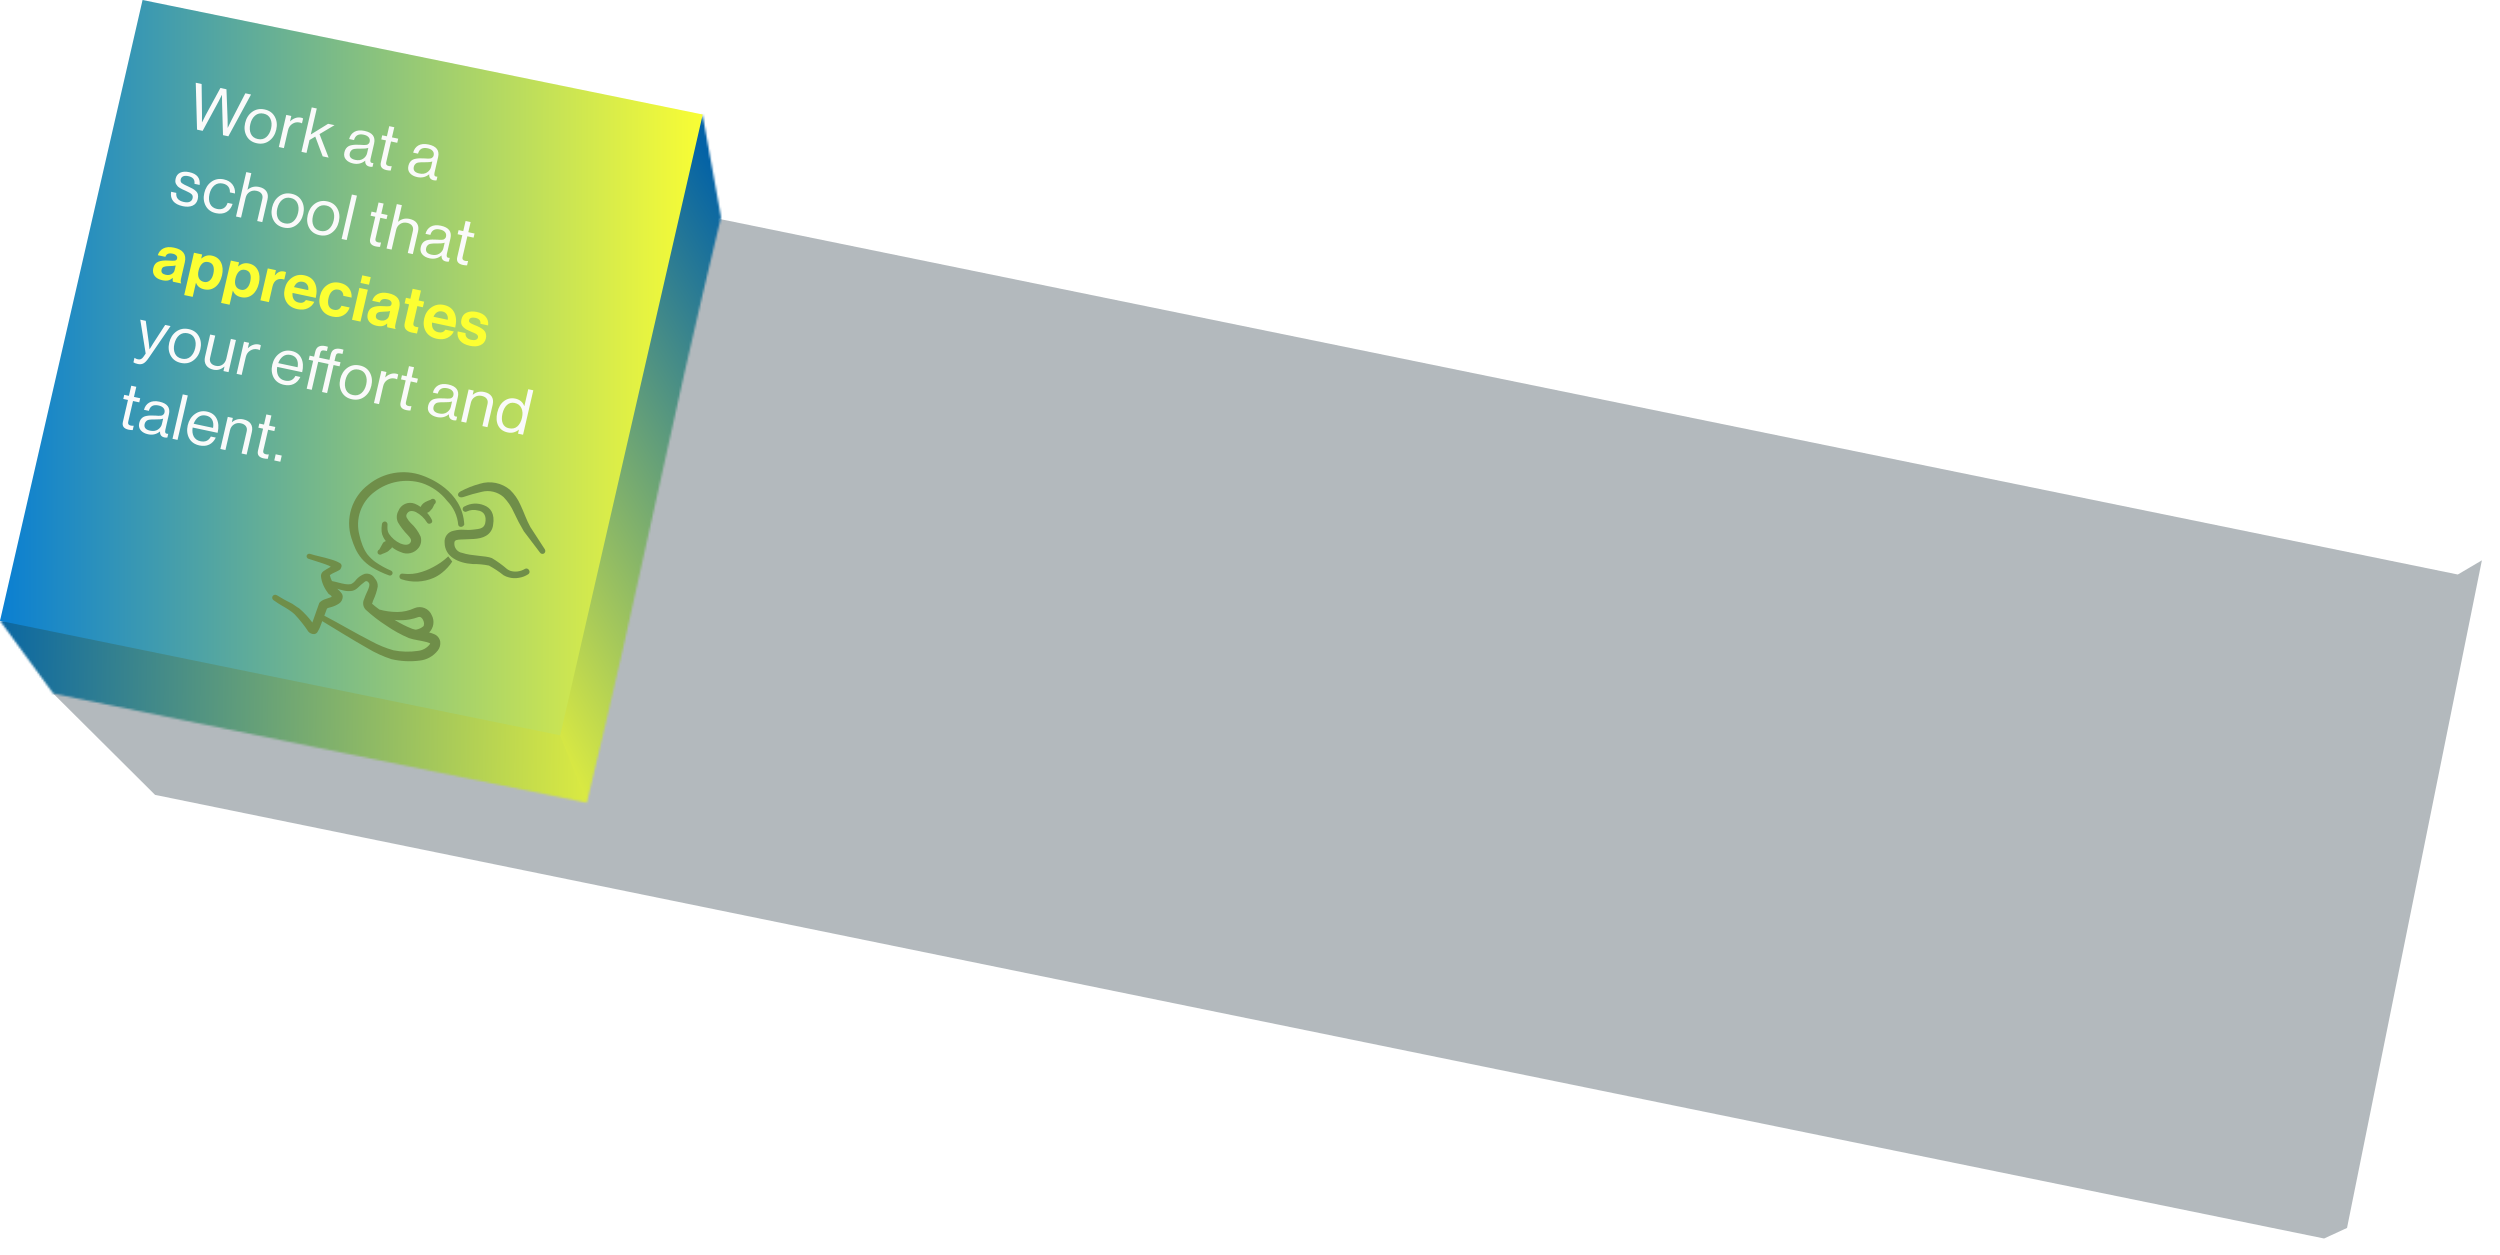
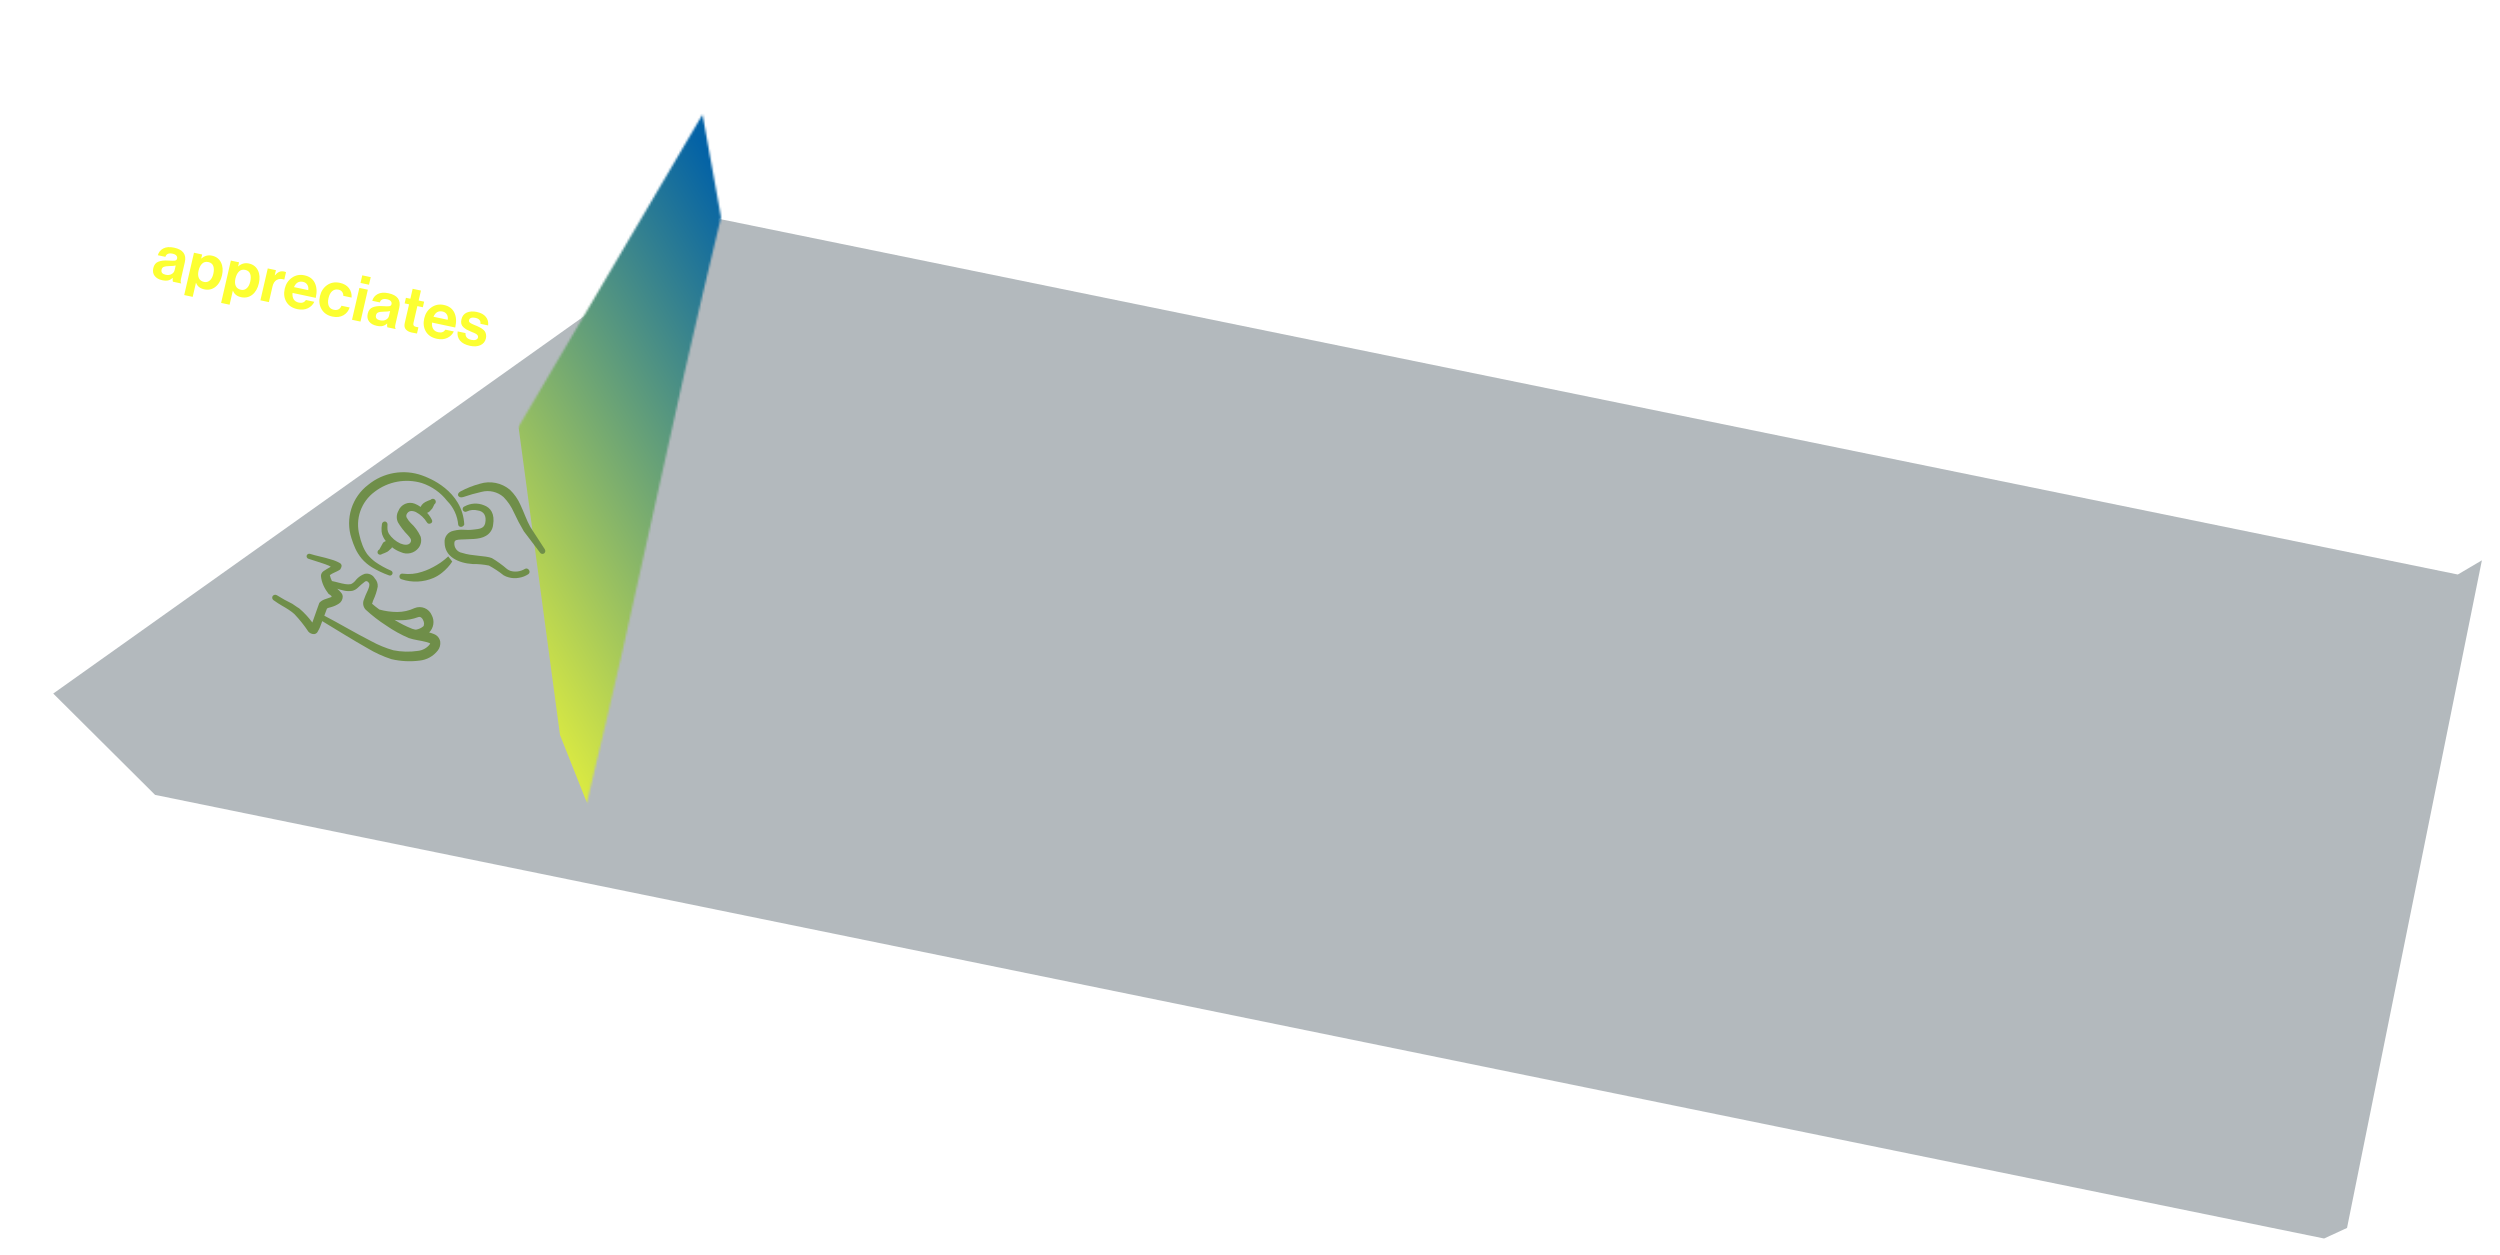
<svg xmlns="http://www.w3.org/2000/svg" width="1203" height="604" viewBox="0 0 1203 604" fill="none">
  <g filter="url(#filter0_f_2307_1178)">
    <path d="M74.626 382.499L25.616 333.739L346.727 105.466L1182.69 276.456L1194.29 269.621L1129.39 590.883L1118.36 595.97L74.626 382.499Z" fill="#001524" fill-opacity="0.3" />
  </g>
  <mask id="mask0_2307_1178" style="mask-type:alpha" maskUnits="userSpaceOnUse" x="0" y="55" width="347" height="332">
    <path d="M214.558 264.716L0.012 298.743L25.623 333.746L282.373 386.301C309.532 274.307 319.809 216.518 346.969 104.524L338.049 55.097L214.558 264.716Z" fill="#D9D9D9" />
  </mask>
  <g mask="url(#mask0_2307_1178)">
    <g filter="url(#filter1_n_2307_1178)">
-       <path d="M24.097 342.286L286.054 401.276L320.406 255.032L16.915 197.745L-6.433 297.734L24.097 342.286Z" fill="url(#paint0_linear_2307_1178)" />
-     </g>
+       </g>
    <g filter="url(#filter2_n_2307_1178)">
      <path d="M283.583 389.209L269.483 353.714L238.938 126.747L339.298 53.221L348.815 105.771L283.583 389.209Z" fill="url(#paint1_linear_2307_1178)" />
    </g>
  </g>
  <g filter="url(#filter3_n_2307_1178)">
-     <path d="M338.152 55.106L68.601 0L0 298.755L269.574 353.849L338.152 55.106Z" fill="url(#paint2_linear_2307_1178)" />
-   </g>
+     </g>
  <path fill-rule="evenodd" clip-rule="evenodd" d="M208.749 305.085C208.022 304.774 207.273 304.529 206.501 304.349C207.574 303.291 208.278 301.915 208.508 300.425C208.737 298.935 208.481 297.411 207.776 296.078C207.462 295.305 206.998 294.602 206.411 294.008C205.825 293.415 205.126 292.944 204.356 292.622C203.587 292.3 202.761 292.133 201.926 292.131C201.092 292.129 200.265 292.292 199.494 292.611C196.872 293.849 194.01 294.489 191.109 294.49C188.211 294.478 185.328 294.081 182.536 293.307C181.121 292.267 179.848 291.256 179.001 290.48L179.218 290.089C179.304 289.64 179.444 289.203 179.633 288.787C180.619 286.716 181.335 284.526 181.764 282.272C181.816 281.55 181.716 280.825 181.471 280.143C181.226 279.462 180.841 278.84 180.34 278.317C179.872 277.48 179.147 276.815 178.272 276.423C177.397 276.03 176.419 275.929 175.483 276.135C173.889 276.707 172.47 277.682 171.364 278.959C170.744 279.856 169.901 280.584 168.919 281.066C168.008 281.235 167.074 281.237 166.163 281.071C164.002 280.741 161.68 279.964 159.736 279.602C159.264 278.701 158.923 277.738 158.722 276.741C159.758 275.886 162.234 275.011 163.056 274.451L163.693 274.038C163.82 273.871 163.922 273.686 163.997 273.491C164.752 272.127 164.244 271.386 163.602 270.979C162.257 270.209 160.819 269.618 159.322 269.219C155.954 268.118 152.165 267.499 149.192 266.515C148.881 266.417 148.545 266.44 148.251 266.579C147.956 266.717 147.725 266.962 147.602 267.263C147.493 267.574 147.51 267.916 147.651 268.214C147.792 268.512 148.045 268.742 148.355 268.855C151.349 269.902 155 270.853 158.238 272.188L159.175 272.708C157.883 273.473 156.409 274.29 155.709 274.816C155.326 275.069 155.011 275.411 154.788 275.812C154.566 276.214 154.444 276.662 154.431 277.121C154.584 278.733 155.003 280.308 155.676 281.784C156.327 283.218 157.158 284.567 158.137 285.804C158.137 285.804 159.035 286.302 159.608 286.926L159.392 287.317C158.318 287.687 157.085 288.07 156.109 288.449C155.17 288.797 154.329 289.357 153.659 290.104C153.486 290.417 151.569 296.085 150.306 299.562C148.449 297.034 146.302 294.732 143.91 292.702C142.581 291.966 141.617 291.125 140.666 290.547C138.109 289.307 135.626 287.93 133.216 286.418C132.896 286.223 132.515 286.153 132.147 286.223C131.778 286.292 131.449 286.495 131.221 286.793C131.018 287.103 130.94 287.479 131.002 287.845C131.065 288.211 131.263 288.54 131.557 288.766C134.827 291.141 136.732 291.941 138.886 293.391C139.864 294.015 140.786 294.713 141.652 295.486C144.15 298.114 146.415 300.956 148.421 303.977C148.766 304.353 149.188 304.65 149.659 304.849C150.129 305.048 150.636 305.144 151.147 305.13C151.461 305.104 151.765 305.008 152.038 304.85C152.31 304.693 152.545 304.477 152.725 304.218C153.024 303.771 153.284 303.302 153.505 302.811C154 301.917 154.483 300.402 155.067 298.887C161.489 302.753 169.851 308.001 176.853 311.934C180.477 314.121 184.341 315.885 188.37 317.194C192.789 318.22 197.355 318.455 201.856 317.888C203.584 317.715 205.258 317.191 206.776 316.35C208.295 315.508 209.626 314.366 210.688 312.993C211.614 311.799 212.03 310.287 211.844 308.787C211.704 307.95 211.344 307.166 210.8 306.515C210.256 305.863 209.547 305.372 208.749 305.085ZM192.937 298.46C195.762 298.46 198.564 297.955 201.21 296.969C202.305 296.559 203.091 297.352 203.554 298.268C203.869 298.861 204.046 299.518 204.072 300.189C203.878 300.541 204.069 301.107 203.718 301.372C202.75 302.188 201.583 302.737 200.334 302.963C200.161 302.99 199.987 302.996 199.813 302.981L198.354 302.581C195.401 301.414 192.559 299.982 189.872 298.288C190.891 298.414 191.915 298.471 192.944 298.458M201.146 313.199C197.214 313.787 193.214 313.689 189.316 312.918C185.606 311.862 182.023 310.392 178.641 308.533C171.387 304.87 162.726 299.711 156.062 296.272C156.607 294.736 157.083 293.417 157.282 292.965C157.481 292.514 158.505 292.417 159.316 292.152C160.671 291.783 161.939 291.213 163.12 290.44C163.657 290.084 164.1 289.604 164.413 289.04C164.725 288.476 164.897 287.846 164.915 287.202C164.926 286.574 164.727 285.96 164.349 285.458C163.735 284.67 163.043 283.945 162.286 283.293C163.37 283.672 164.476 283.979 165.606 284.214C166.872 284.482 168.18 284.517 169.468 284.322C170.45 284.09 171.348 283.602 172.087 282.914C173.212 281.794 174.413 280.761 175.69 279.814C176.284 279.48 176.878 279.605 177.482 280.45C178.086 281.296 177.567 282.591 177.098 283.807C176.274 285.489 175.556 287.215 174.942 288.986C174.708 289.744 174.68 290.551 174.861 291.324C175.042 292.096 175.426 292.807 175.973 293.382C179.018 296.189 182.303 298.73 185.791 300.969C189.228 303.365 192.9 305.4 196.753 307.046C199.452 307.98 202.395 308.181 205.142 308.938C205.712 309.084 206.269 309.273 206.813 309.507L207.009 309.615L206.662 310.24C205.28 311.905 203.297 312.966 201.142 313.197M184.384 261.08C184.164 261.382 183.982 261.71 183.843 262.057L182.524 264.436C182.341 264.51 182.176 264.622 182.04 264.765C181.903 264.908 181.799 265.079 181.735 265.266C181.67 265.452 181.646 265.651 181.664 265.847C181.682 266.044 181.742 266.235 181.84 266.406C181.957 266.552 182.101 266.674 182.266 266.763C182.43 266.852 182.611 266.906 182.797 266.924C182.983 266.941 183.17 266.92 183.348 266.863C183.526 266.806 183.691 266.713 183.832 266.591C184.729 266.291 185.6 265.92 186.438 265.482C186.865 265.204 187.252 264.874 187.6 264.492C187.887 264.295 188.149 264.065 188.383 263.807C188.488 263.662 188.575 263.504 188.643 263.338C189.919 264.352 191.357 265.149 192.893 265.694C194.343 266.375 195.983 266.539 197.54 266.159C199.096 265.778 200.475 264.876 201.448 263.603C202.029 262.836 202.418 261.941 202.58 260.993C202.742 260.044 202.673 259.07 202.379 258.154C201.242 255.672 199.611 253.448 197.587 251.616C196.9 250.914 196.309 250.125 195.829 249.268C195.669 249.036 195.565 248.77 195.525 248.491C195.485 248.212 195.51 247.927 195.598 247.659C196.444 245.58 198.322 245.6 200.126 246.4C202.32 247.557 204.162 249.282 205.462 251.395C205.618 251.678 205.879 251.89 206.188 251.985C206.497 252.08 206.831 252.052 207.119 251.906C207.292 251.862 207.452 251.78 207.587 251.665C207.723 251.549 207.83 251.405 207.9 251.242C207.971 251.078 208.003 250.901 207.995 250.724C207.986 250.546 207.937 250.373 207.851 250.217C207.256 248.958 206.468 247.8 205.516 246.783C205.697 246.722 205.873 246.649 206.045 246.566C206.373 246.373 206.682 246.153 206.973 245.905C207.146 245.593 207.319 245.28 207.707 245.041C208.097 244.798 208.573 243.478 209.028 242.658C209.29 242.496 209.492 242.254 209.605 241.968C209.717 241.682 209.735 241.367 209.655 241.07C209.574 240.773 209.4 240.51 209.159 240.32C208.917 240.13 208.62 240.022 208.313 240.014C208.108 240.01 207.904 240.051 207.716 240.132C207.528 240.214 207.36 240.335 207.223 240.488C206.326 240.788 205.455 241.159 204.617 241.597C204.266 241.789 203.936 242.017 203.632 242.276C203.098 242.727 202.677 243.297 202.404 243.94C201.531 243.303 200.595 242.784 199.595 242.383C198.845 242.087 198.044 241.944 197.238 241.961C196.433 241.978 195.639 242.156 194.902 242.483C194.166 242.81 193.502 243.28 192.949 243.866C192.396 244.452 191.965 245.143 191.682 245.897C191.217 246.727 190.959 247.657 190.928 248.608C190.898 249.559 191.097 250.504 191.507 251.362C192.829 253.602 194.425 255.669 196.258 257.514C197.287 258.698 198.378 259.762 197.459 261.142C196.543 262.519 194.476 262.287 192.613 261.51C190.398 260.482 188.506 258.868 187.142 256.843C186.785 256.226 186.555 255.545 186.465 254.838C186.406 254.04 186.408 253.239 186.471 252.441C186.496 252.092 186.391 251.746 186.178 251.469C185.965 251.192 185.657 251.002 185.313 250.937C184.939 250.908 184.569 251.029 184.282 251.271C183.996 251.514 183.816 251.859 183.783 252.233C183.584 253.42 183.535 254.615 183.634 255.818C183.718 256.717 183.981 257.588 184.401 258.387C184.732 259.099 185.15 259.756 185.656 260.36C185.196 260.531 184.767 260.776 184.386 261.086" fill="#6F8E49" />
  <path fill-rule="evenodd" clip-rule="evenodd" d="M203.069 228.756C198.737 227.223 194.084 226.831 189.558 227.618C185.031 228.405 180.783 230.344 177.224 233.25C173.373 236.16 170.524 240.196 169.069 244.798C167.614 249.401 167.626 254.341 169.103 258.936C169.628 260.681 170.267 262.38 171.022 264.034C171.808 265.715 172.801 267.291 173.978 268.726C175.38 270.362 177.025 271.769 178.85 272.908C181.507 274.519 184.319 275.858 187.246 276.898C187.549 277.004 187.881 276.988 188.173 276.856C188.465 276.723 188.695 276.483 188.816 276.185C188.88 276.035 188.913 275.873 188.912 275.709C188.912 275.546 188.878 275.384 188.813 275.234C188.748 275.084 188.654 274.948 188.535 274.836C188.416 274.724 188.276 274.637 188.122 274.58C185.465 273.441 182.929 272.035 180.555 270.386C179.089 269.298 177.774 268.02 176.646 266.585C175.719 265.247 174.962 263.8 174.392 262.276C173.805 260.764 173.337 259.209 172.992 257.624C171.942 253.797 172.077 249.741 173.381 245.993C174.684 242.245 177.095 238.98 180.293 236.631C183.479 234.185 187.2 232.531 191.15 231.804C195.1 231.077 199.166 231.298 203.014 232.449C207.815 234.042 212.037 237.022 215.146 241.012C218.245 244.119 220.141 248.224 220.505 252.599C220.91 253.895 222.771 253.855 223.412 252.422C222.543 236.032 206.235 229.853 203.063 228.758M210.161 271.905C209.012 272.596 207.867 273.187 206.686 273.752C205.502 274.322 204.283 274.77 203.051 275.159C200.119 276.151 196.999 276.46 193.929 276.063C193.753 276.012 193.567 275.998 193.385 276.021C193.202 276.045 193.027 276.106 192.869 276.201C192.711 276.295 192.574 276.421 192.467 276.571C192.36 276.721 192.285 276.891 192.247 277.071C192.2 277.252 192.189 277.44 192.217 277.625C192.244 277.81 192.309 277.987 192.407 278.147C192.505 278.306 192.634 278.444 192.786 278.552C192.939 278.66 193.111 278.736 193.294 278.775C198.335 280.437 203.811 280.185 208.679 278.07C210.125 277.427 211.465 276.606 212.701 275.605C214.615 274.087 216.28 272.273 217.618 270.226L215.685 267.725C214.004 269.326 212.166 270.721 210.161 271.905Z" fill="#6F8E49" />
  <path fill-rule="evenodd" clip-rule="evenodd" d="M254.499 274.24C254.404 274.08 254.278 273.94 254.128 273.83C253.979 273.719 253.808 273.64 253.627 273.597C253.446 273.553 253.258 273.547 253.075 273.578C252.891 273.609 252.716 273.677 252.559 273.778C251.5 274.411 250.321 274.819 249.097 274.974C247.887 275.136 246.657 275.027 245.494 274.657C244.954 274.433 244.448 274.152 243.974 273.815C241.707 271.849 239.27 270.088 236.692 268.552C233.61 267.304 227.009 267.623 222.421 266.05C221.306 265.882 220.295 265.299 219.593 264.416C218.89 263.534 218.547 262.419 218.633 261.294C218.661 259.676 220.158 259.74 221.761 259.612C225.684 259.335 230.695 259.774 233.79 257.868C234.735 257.341 235.542 256.599 236.146 255.701C236.75 254.803 237.134 253.776 237.266 252.702C238.198 247.151 236.066 244.289 232.883 243.132C231.397 242.519 229.793 242.248 228.188 242.339C226.584 242.43 225.02 242.881 223.613 243.658C223.387 243.721 223.181 243.842 223.016 244.01C222.851 244.177 222.733 244.386 222.674 244.613C222.615 244.841 222.617 245.08 222.68 245.307C222.743 245.533 222.864 245.739 223.032 245.904C223.234 246.102 223.493 246.231 223.773 246.272C224.053 246.314 224.339 246.265 224.59 246.135C226.259 245.334 228.168 245.161 229.959 245.643C232.623 245.996 234.291 248.045 233.467 251.826C232.84 254.431 230.497 254.511 228.092 254.807C223.354 255.449 222.884 254.269 218.162 255.426C216.882 255.682 215.742 256.403 214.963 257.451C214.184 258.498 213.822 259.798 213.946 261.097C214.001 267.909 220.556 270.981 227.405 271.412C230.043 271.382 232.677 271.627 235.264 272.143C237.758 273.494 240.13 275.065 242.35 276.837C243.109 277.274 243.914 277.601 244.768 277.819C246.386 278.272 248.092 278.344 249.747 278.031C251.351 277.783 252.881 277.188 254.232 276.288C254.393 276.178 254.529 276.035 254.631 275.869C254.733 275.703 254.798 275.517 254.824 275.324C254.849 275.131 254.833 274.934 254.777 274.747C254.721 274.561 254.626 274.388 254.499 274.24Z" fill="#6F8E49" />
  <path fill-rule="evenodd" clip-rule="evenodd" d="M262.159 264.312L255.224 253.634C253.368 250.358 252.099 246.391 250.392 242.846C249.201 240.158 247.5 237.725 245.384 235.683C243.411 234.03 241.054 232.898 238.53 232.39C236.005 231.882 233.394 232.014 230.935 232.775C227.72 233.633 224.613 234.855 221.675 236.416C219.201 237.747 220.611 239.902 222.838 239.201C225.752 238.195 228.714 237.355 231.726 236.682C233.555 236.205 235.473 236.182 237.313 236.615C239.153 237.047 240.86 237.922 242.285 239.164C244.389 241.318 246.086 243.833 247.296 246.589C248.719 249.696 250.311 252.724 252.065 255.657L259.872 265.95C260.087 266.249 260.409 266.454 260.772 266.522C261.134 266.589 261.508 266.514 261.816 266.313C262.119 266.087 262.323 265.753 262.387 265.381C262.451 265.008 262.37 264.626 262.159 264.312Z" fill="#6F8E49" />
-   <path d="M94.816 62.385L94.198 39.822L97.02 40.422L97.202 55.049L97.177 58.84L97.237 58.853C97.927 57.41 98.511 56.248 98.987 55.366L106.057 42.342L108.969 42.961L109.525 57.606L109.546 61.469L109.606 61.482C110.301 60.019 110.86 58.872 111.283 58.042L118.066 44.895L120.798 45.476L109.887 65.589L107.305 65.04L106.852 49.131L106.824 45.705L106.764 45.693C106.155 46.965 105.634 47.994 105.2 48.78L97.517 62.96L94.816 62.385ZM129.551 67.76C127.831 69.026 125.84 69.419 123.578 68.938C121.316 68.457 119.674 67.293 118.652 65.444C117.651 63.6 117.416 61.521 117.95 59.208C118.484 56.895 119.611 55.106 121.331 53.84C123.071 52.579 125.072 52.188 127.334 52.669C129.596 53.15 131.228 54.312 132.23 56.157C133.232 58.001 133.466 60.08 132.932 62.393C132.398 64.705 131.271 66.495 129.551 67.76ZM120.718 64.409C121.337 65.732 122.446 66.564 124.048 66.904C125.649 67.245 127.011 66.938 128.134 65.985C129.261 65.011 130.03 63.637 130.44 61.863C130.854 60.069 130.752 58.51 130.134 57.186C129.54 55.847 128.453 55.009 126.871 54.673C125.27 54.333 123.896 54.647 122.748 55.616C121.621 56.59 120.852 57.964 120.442 59.738C120.033 61.512 120.125 63.069 120.718 64.409ZM140.177 55.807L139.584 58.379L139.644 58.392C140.333 57.681 141.135 57.161 142.051 56.833C142.971 56.484 143.922 56.414 144.902 56.623C145.263 56.7 145.579 56.83 145.852 57.013L145.313 59.346L145.223 59.327C144.946 59.163 144.597 59.037 144.177 58.947C142.936 58.684 141.774 58.897 140.691 59.587C139.612 60.257 138.912 61.29 138.589 62.685L136.608 71.269L134.176 70.752L137.746 55.29L140.177 55.807ZM155.275 75.236L151.707 65.725L148.928 67.393L147.499 73.584L145.067 73.067L150.004 51.684L152.436 52.2L149.543 64.731L157.884 59.571L160.976 60.228L153.747 64.527L158.127 75.843L155.275 75.236ZM177.89 80.2C176.349 79.873 175.636 78.916 175.75 77.329L175.72 77.323C174.062 78.686 172.152 79.137 169.99 78.678C168.449 78.35 167.273 77.713 166.463 76.767C165.652 75.821 165.408 74.65 165.73 73.255C165.896 72.537 166.149 71.942 166.489 71.471C166.853 70.983 167.252 70.618 167.686 70.376C168.125 70.114 168.682 69.929 169.357 69.821C170.058 69.698 170.712 69.639 171.32 69.642C171.933 69.626 172.705 69.644 173.638 69.696C174.237 69.74 174.661 69.767 174.911 69.778C175.185 69.774 175.533 69.764 175.957 69.75C176.385 69.715 176.695 69.645 176.887 69.54C177.079 69.434 177.273 69.276 177.469 69.067C177.664 68.858 177.798 68.593 177.872 68.274C178.075 67.397 177.919 66.663 177.404 66.073C176.914 65.467 176.119 65.046 175.018 64.812C172.516 64.281 170.963 65.143 170.358 67.399L168.016 66.901C168.42 65.334 169.252 64.183 170.514 63.447C171.796 62.716 173.427 62.561 175.409 62.982C179.232 63.794 180.766 65.836 180.011 69.105L178.312 76.462C178.156 77.14 178.155 77.642 178.311 77.968C178.487 78.298 178.911 78.462 179.584 78.458L179.674 78.477L179.267 80.242C178.829 80.316 178.371 80.302 177.89 80.2ZM170.958 76.939C172.46 77.258 173.719 77.076 174.738 76.393C175.761 75.69 176.392 74.82 176.632 73.783L177.239 71.152C176.393 71.453 175.124 71.581 173.434 71.535C172.806 71.527 172.313 71.527 171.954 71.534C171.6 71.522 171.182 71.558 170.7 71.644C170.223 71.71 169.852 71.819 169.585 71.972C169.319 72.124 169.067 72.353 168.829 72.658C168.595 72.943 168.427 73.305 168.326 73.744C167.939 75.418 168.817 76.483 170.958 76.939ZM183.471 67.08L183.926 65.106L186.178 65.585L187.303 60.71L189.735 61.227L188.61 66.102L191.612 66.74L191.156 68.713L188.154 68.075L185.834 78.124C185.613 79.081 186.023 79.67 187.064 79.891C187.504 79.985 187.951 80.007 188.403 79.956L188.493 79.975L188.01 82.069C187.317 82.068 186.651 82 186.01 81.863C183.728 81.378 182.818 80.139 183.278 78.145L185.722 67.558L183.471 67.08ZM208.688 86.746C207.147 86.419 206.433 85.462 206.547 83.876L206.517 83.869C204.859 85.232 202.949 85.683 200.787 85.224C199.246 84.897 198.071 84.26 197.26 83.314C196.45 82.367 196.206 81.196 196.528 79.801C196.693 79.083 196.946 78.488 197.286 78.017C197.651 77.529 198.05 77.165 198.484 76.922C198.922 76.66 199.479 76.475 200.155 76.368C200.855 76.245 201.509 76.185 202.118 76.189C202.73 76.172 203.503 76.19 204.436 76.242C205.035 76.286 205.459 76.313 205.708 76.324C205.982 76.32 206.331 76.31 206.754 76.296C207.182 76.261 207.492 76.191 207.685 76.086C207.877 75.98 208.071 75.823 208.266 75.613C208.461 75.404 208.596 75.139 208.67 74.82C208.872 73.943 208.716 73.209 208.201 72.619C207.711 72.013 206.916 71.593 205.815 71.359C203.313 70.827 201.76 71.689 201.155 73.945L198.814 73.447C199.217 71.88 200.05 70.729 201.312 69.994C202.593 69.262 204.225 69.107 206.206 69.528C210.029 70.341 211.563 72.382 210.808 75.652L209.11 83.008C208.953 83.686 208.953 84.188 209.109 84.514C209.284 84.844 209.709 85.008 210.381 85.004L210.471 85.023L210.064 86.788C209.627 86.862 209.168 86.849 208.688 86.746ZM201.756 83.485C203.257 83.804 204.517 83.622 205.535 82.939C206.559 82.236 207.19 81.366 207.429 80.33L208.037 77.698C207.19 77.999 205.922 78.127 204.232 78.081C203.604 78.073 203.11 78.073 202.752 78.08C202.398 78.068 201.98 78.105 201.498 78.19C201.021 78.256 200.649 78.366 200.383 78.518C200.117 78.671 199.864 78.9 199.626 79.204C199.392 79.489 199.225 79.851 199.124 80.29C198.737 81.965 199.614 83.029 201.756 83.485ZM87.95 99.217C85.828 98.766 84.285 97.947 83.321 96.759C82.381 95.555 82.053 94.063 82.338 92.283L84.83 92.813C84.581 95.165 85.797 96.626 88.479 97.197C89.7 97.456 90.654 97.418 91.34 97.083C92.051 96.732 92.494 96.178 92.669 95.42C92.858 94.603 92.703 93.953 92.206 93.471C91.708 92.989 90.726 92.424 89.258 91.778C88.65 91.502 88.165 91.284 87.803 91.123C87.466 90.947 87.055 90.724 86.572 90.454C86.093 90.163 85.726 89.887 85.472 89.624C85.242 89.345 85.012 89.024 84.781 88.661C84.55 88.298 84.415 87.882 84.376 87.414C84.357 86.95 84.41 86.449 84.534 85.91C84.838 84.594 85.558 83.66 86.693 83.106C87.849 82.557 89.317 82.472 91.099 82.851C94.781 83.633 96.44 85.68 96.075 88.991L93.583 88.461C93.697 87.419 93.517 86.607 93.043 86.025C92.573 85.423 91.757 84.999 90.597 84.752C89.536 84.526 88.697 84.568 88.08 84.876C87.487 85.168 87.115 85.643 86.963 86.301C86.788 87.059 86.964 87.661 87.491 88.108C88.023 88.534 89.042 89.075 90.55 89.73C91.464 90.134 92.171 90.483 92.67 90.777C93.194 91.056 93.714 91.438 94.232 91.925C94.754 92.391 95.088 92.944 95.235 93.581C95.382 94.219 95.356 94.967 95.158 95.824C94.809 97.339 93.979 98.386 92.669 98.966C91.364 99.525 89.791 99.609 87.95 99.217ZM103.938 102.584C101.676 102.104 100.034 100.939 99.012 99.09C98.01 97.246 97.776 95.167 98.31 92.855C98.844 90.542 99.971 88.752 101.691 87.487C103.431 86.225 105.432 85.835 107.694 86.315C109.515 86.702 110.894 87.508 111.829 88.731C112.769 89.935 113.188 91.394 113.086 93.109L110.624 92.585C110.688 91.49 110.429 90.567 109.846 89.816C109.264 89.065 108.392 88.566 107.231 88.319C105.63 87.979 104.256 88.293 103.108 89.262C101.98 90.236 101.212 91.61 100.802 93.384C100.392 95.159 100.484 96.716 101.078 98.055C101.696 99.378 102.806 100.21 104.407 100.551C105.648 100.814 106.715 100.696 107.607 100.196C108.504 99.675 109.143 98.817 109.524 97.623L111.926 98.133C111.338 99.953 110.344 101.258 108.943 102.048C107.548 102.818 105.879 102.997 103.938 102.584ZM120.937 83.326L119.1 91.281L119.16 91.294C120.729 89.954 122.555 89.505 124.636 89.948C126.277 90.297 127.459 90.998 128.182 92.051C128.905 93.104 129.082 94.428 128.714 96.023L126.208 106.879L123.776 106.362L126.234 95.715C126.464 94.718 126.331 93.885 125.835 93.215C125.343 92.524 124.547 92.062 123.446 91.828C122.205 91.565 121.092 91.746 120.108 92.374C119.123 93.001 118.486 93.943 118.196 95.199L116 104.709L113.568 104.192L118.505 82.809L120.937 83.326ZM142.541 108.343C140.821 109.608 138.83 110.001 136.568 109.52C134.307 109.039 132.665 107.875 131.643 106.026C130.641 104.182 130.407 102.103 130.941 99.79C131.475 97.478 132.602 95.688 134.322 94.422C136.062 93.161 138.063 92.77 140.324 93.251C142.586 93.732 144.218 94.894 145.22 96.739C146.222 98.583 146.456 100.662 145.922 102.975C145.388 105.287 144.261 107.077 142.541 108.343ZM133.709 104.991C134.327 106.314 135.437 107.146 137.038 107.487C138.639 107.827 140.001 107.52 141.124 106.567C142.252 105.593 143.02 104.219 143.43 102.445C143.844 100.651 143.742 99.092 143.124 97.768C142.53 96.429 141.443 95.591 139.862 95.255C138.261 94.915 136.886 95.229 135.739 96.198C134.611 97.172 133.842 98.546 133.433 100.32C133.023 102.094 133.115 103.651 133.709 104.991ZM159.677 111.985C157.957 113.251 155.966 113.643 153.705 113.163C151.443 112.682 149.801 111.517 148.779 109.668C147.777 107.824 147.543 105.745 148.077 103.433C148.611 101.12 149.738 99.331 151.458 98.065C153.198 96.803 155.199 96.413 157.461 96.894C159.722 97.374 161.354 98.537 162.356 100.381C163.358 102.226 163.592 104.304 163.058 106.617C162.524 108.93 161.397 110.719 159.677 111.985ZM150.845 108.633C151.463 109.957 152.573 110.789 154.174 111.129C155.775 111.469 157.137 111.163 158.26 110.209C159.388 109.236 160.157 107.862 160.566 106.087C160.981 104.293 160.879 102.734 160.26 101.41C159.667 100.071 158.579 99.233 156.998 98.897C155.397 98.557 154.022 98.871 152.875 99.841C151.747 100.814 150.978 102.188 150.569 103.962C150.159 105.737 150.251 107.294 150.845 108.633ZM164.393 114.995L169.329 93.612L171.761 94.129L166.824 115.512L164.393 114.995ZM178.328 103.808L178.784 101.834L181.035 102.312L182.161 97.438L184.592 97.954L183.467 102.829L186.469 103.467L186.014 105.441L183.011 104.803L180.691 114.852C180.47 115.809 180.88 116.398 181.921 116.619C182.362 116.713 182.808 116.734 183.26 116.684L183.351 116.703L182.867 118.797C182.175 118.796 181.508 118.727 180.867 118.591C178.586 118.106 177.675 116.867 178.135 114.873L180.58 104.286L178.328 103.808ZM193.38 98.724L191.543 106.679L191.603 106.692C193.172 105.352 194.998 104.904 197.079 105.346C198.72 105.695 199.902 106.396 200.625 107.449C201.348 108.502 201.525 109.826 201.157 111.421L198.651 122.277L196.219 121.76L198.677 111.113C198.907 110.116 198.774 109.283 198.278 108.613C197.786 107.923 196.99 107.461 195.889 107.227C194.648 106.963 193.535 107.145 192.551 107.772C191.566 108.399 190.929 109.341 190.639 110.597L188.443 120.107L186.011 119.59L190.948 98.207L193.38 98.724ZM214.628 125.83C213.086 125.502 212.373 124.545 212.487 122.959L212.457 122.953C210.799 124.315 208.889 124.767 206.727 124.307C205.186 123.98 204.01 123.343 203.2 122.397C202.389 121.451 202.145 120.28 202.468 118.884C202.633 118.166 202.886 117.572 203.226 117.1C203.59 116.613 203.99 116.248 204.423 116.006C204.862 115.743 205.419 115.558 206.095 115.451C206.795 115.328 207.449 115.268 208.057 115.272C208.67 115.256 209.443 115.274 210.376 115.326C210.974 115.369 211.399 115.397 211.648 115.408C211.922 115.403 212.271 115.394 212.694 115.379C213.122 115.345 213.432 115.275 213.624 115.169C213.817 115.064 214.011 114.906 214.206 114.697C214.401 114.487 214.536 114.223 214.609 113.904C214.812 113.027 214.656 112.293 214.141 111.702C213.651 111.096 212.856 110.676 211.755 110.442C209.253 109.91 207.7 110.772 207.095 113.028L204.753 112.53C205.157 110.964 205.99 109.813 207.251 109.077C208.533 108.345 210.165 108.19 212.146 108.611C215.969 109.424 217.503 111.465 216.748 114.735L215.05 122.092C214.893 122.77 214.893 123.272 215.048 123.598C215.224 123.928 215.648 124.091 216.321 124.088L216.411 124.107L216.004 125.871C215.567 125.946 215.108 125.932 214.628 125.83ZM207.696 122.568C209.197 122.887 210.457 122.705 211.475 122.022C212.498 121.32 213.13 120.45 213.369 119.413L213.977 116.781C213.13 117.082 211.862 117.21 210.172 117.165C209.543 117.157 209.05 117.156 208.691 117.164C208.337 117.151 207.919 117.188 207.438 117.274C206.961 117.34 206.589 117.449 206.323 117.602C206.056 117.754 205.804 117.983 205.566 118.288C205.332 118.573 205.165 118.935 205.063 119.373C204.677 121.048 205.554 122.113 207.696 122.568ZM220.208 112.709L220.664 110.736L222.915 111.214L224.041 106.339L226.472 106.856L225.347 111.731L228.349 112.369L227.894 114.343L224.891 113.705L222.571 123.753C222.35 124.71 222.76 125.3 223.801 125.521C224.242 125.614 224.688 125.636 225.14 125.586L225.231 125.605L224.747 127.698C224.055 127.698 223.388 127.629 222.747 127.493C220.466 127.008 219.555 125.769 220.015 123.775L222.46 113.188L220.208 112.709ZM66.323 175.157C65.403 174.961 64.698 174.696 64.208 174.362L64.705 172.209L64.825 172.234C65.175 172.538 65.7 172.765 66.4 172.914C66.941 173.029 67.423 172.985 67.848 172.782C68.268 172.6 68.701 172.179 69.147 171.521L70.1 170.124L67.501 153.822L70.143 154.383L71.583 164.792L71.936 168.035L71.996 168.048C72.623 166.968 73.196 166.034 73.714 165.245L79.48 156.368L82.062 156.917L71.567 172.224C70.617 173.612 69.762 174.497 69.002 174.879C68.237 175.281 67.344 175.374 66.323 175.157ZM93.029 173.46C91.309 174.726 89.319 175.119 87.057 174.638C84.795 174.157 83.153 172.992 82.131 171.144C81.129 169.299 80.895 167.221 81.429 164.908C81.963 162.595 83.09 160.806 84.81 159.54C86.55 158.279 88.551 157.888 90.813 158.369C93.075 158.85 94.706 160.012 95.708 161.857C96.71 163.701 96.944 165.78 96.41 168.092C95.876 170.405 94.749 172.194 93.029 173.46ZM84.197 170.108C84.816 171.432 85.925 172.264 87.526 172.604C89.128 172.945 90.49 172.638 91.613 171.685C92.74 170.711 93.509 169.337 93.919 167.563C94.333 165.768 94.231 164.209 93.613 162.886C93.019 161.546 91.931 160.709 90.35 160.373C88.749 160.032 87.375 160.347 86.227 161.316C85.1 162.289 84.331 163.663 83.921 165.438C83.511 167.212 83.603 168.769 84.197 170.108ZM109.964 179.068L107.532 178.551L108.022 176.427L107.962 176.415C106.359 177.81 104.607 178.306 102.706 177.901C101.105 177.561 99.937 176.842 99.204 175.745C98.475 174.628 98.294 173.272 98.662 171.677L101.134 160.971L103.566 161.487L101.108 172.134C100.878 173.131 100.999 173.972 101.47 174.658C101.962 175.348 102.758 175.81 103.859 176.044C105.08 176.304 106.155 176.104 107.084 175.444C108.013 174.784 108.621 173.836 108.906 172.599L111.102 163.089L113.534 163.606L109.964 179.068ZM119.854 164.95L119.26 167.522L119.32 167.534C120.01 166.823 120.812 166.304 121.728 165.975C122.648 165.627 123.598 165.557 124.579 165.766C124.939 165.842 125.256 165.972 125.528 166.156L124.99 168.488L124.9 168.469C124.623 168.306 124.274 168.179 123.854 168.09C122.613 167.826 121.451 168.039 120.367 168.729C119.289 169.4 118.588 170.432 118.266 171.828L116.285 180.411L113.853 179.894L117.422 164.433L119.854 164.95ZM136.662 185.182C134.36 184.692 132.706 183.536 131.699 181.711C130.717 179.871 130.496 177.785 131.034 175.452C131.564 173.159 132.688 171.38 134.408 170.114C136.153 168.832 138.106 168.421 140.268 168.881C142.549 169.366 144.127 170.538 144.999 172.396C145.877 174.235 146.011 176.471 145.404 179.102L133.395 176.55C133.117 178.206 133.289 179.644 133.911 180.863C134.557 182.067 135.63 182.829 137.131 183.148C139.453 183.642 141.128 182.889 142.156 180.891L144.528 181.395C143.786 182.973 142.728 184.097 141.356 184.768C139.988 185.418 138.423 185.556 136.662 185.182ZM142.764 172.8C142.186 171.757 141.207 171.088 139.826 170.795C138.445 170.501 137.238 170.726 136.206 171.468C135.193 172.215 134.417 173.305 133.876 174.738L143.213 176.723C143.492 175.151 143.342 173.843 142.764 172.8ZM148.562 173.122L149.018 171.148L151.149 171.602L151.681 169.299C151.975 168.023 152.537 167.18 153.367 166.771C154.201 166.341 155.288 166.269 156.629 166.554C156.97 166.627 157.355 166.73 157.786 166.863L157.31 168.927C157.074 168.856 156.827 168.792 156.566 168.737C155.786 168.571 155.208 168.574 154.832 168.745C154.477 168.92 154.228 169.317 154.085 169.935L153.581 172.118L158.535 173.171L159.108 170.689C159.402 169.413 159.964 168.57 160.794 168.161C161.628 167.732 162.715 167.66 164.056 167.945C164.437 168.026 164.842 168.133 165.273 168.266L164.797 170.33C164.521 170.25 164.263 170.185 164.023 170.134C163.243 169.968 162.665 169.971 162.289 170.142C161.914 170.313 161.655 170.708 161.512 171.326L160.967 173.688L163.849 174.301L163.393 176.275L160.511 175.662L157.397 189.15L154.965 188.633L158.079 175.145L153.125 174.092L150.011 187.58L147.58 187.063L150.694 173.575L148.562 173.122ZM175.324 190.952C173.603 192.218 171.613 192.611 169.351 192.13C167.089 191.649 165.447 190.485 164.425 188.636C163.423 186.791 163.189 184.713 163.723 182.4C164.257 180.087 165.384 178.298 167.104 177.032C168.844 175.771 170.845 175.38 173.107 175.861C175.369 176.342 177 177.504 178.002 179.349C179.004 181.193 179.238 183.272 178.705 185.584C178.171 187.897 177.044 189.687 175.324 190.952ZM166.491 187.6C167.11 188.924 168.219 189.756 169.82 190.096C171.422 190.437 172.784 190.13 173.907 189.177C175.034 188.203 175.803 186.829 176.213 185.055C176.627 183.26 176.525 181.701 175.907 180.378C175.313 179.038 174.226 178.201 172.644 177.865C171.043 177.524 169.669 177.839 168.521 178.808C167.394 179.781 166.625 181.155 166.215 182.93C165.806 184.704 165.898 186.261 166.491 187.6ZM185.95 178.999L185.356 181.571L185.417 181.583C186.106 180.872 186.908 180.353 187.824 180.024C188.744 179.676 189.694 179.606 190.675 179.815C191.035 179.891 191.352 180.021 191.624 180.205L191.086 182.538L190.996 182.518C190.719 182.355 190.37 182.228 189.95 182.139C188.709 181.875 187.547 182.089 186.463 182.779C185.385 183.449 184.684 184.482 184.362 185.877L182.381 194.46L179.949 193.943L183.518 178.482L185.95 178.999ZM192.963 182.56L193.419 180.586L195.671 181.065L196.796 176.19L199.228 176.707L198.103 181.582L201.105 182.22L200.649 184.194L197.647 183.556L195.327 193.604C195.106 194.561 195.516 195.15 196.557 195.372C196.997 195.465 197.443 195.487 197.896 195.437L197.986 195.456L197.503 197.549C196.81 197.548 196.143 197.48 195.503 197.344C193.221 196.859 192.311 195.619 192.771 193.626L195.215 183.039L192.963 182.56ZM218.181 202.227C216.64 201.899 215.926 200.942 216.04 199.356L216.01 199.35C214.352 200.712 212.442 201.164 210.28 200.704C208.739 200.377 207.563 199.74 206.753 198.794C205.942 197.848 205.698 196.677 206.021 195.281C206.186 194.563 206.439 193.969 206.779 193.497C207.143 193.01 207.543 192.645 207.976 192.403C208.415 192.14 208.972 191.955 209.648 191.848C210.348 191.725 211.002 191.665 211.61 191.669C212.223 191.653 212.996 191.671 213.929 191.723C214.528 191.766 214.952 191.794 215.201 191.805C215.475 191.8 215.824 191.791 216.247 191.776C216.675 191.742 216.985 191.671 217.177 191.566C217.37 191.46 217.564 191.303 217.759 191.093C217.954 190.884 218.089 190.62 218.162 190.301C218.365 189.423 218.209 188.69 217.694 188.099C217.204 187.493 216.409 187.073 215.308 186.839C212.806 186.307 211.253 187.169 210.648 189.425L208.306 188.927C208.71 187.361 209.543 186.21 210.804 185.474C212.086 184.742 213.718 184.587 215.699 185.008C219.522 185.821 221.056 187.862 220.301 191.132L218.603 198.489C218.446 199.167 218.446 199.669 218.602 199.995C218.777 200.325 219.201 200.488 219.874 200.485L219.964 200.504L219.557 202.268C219.12 202.343 218.661 202.329 218.181 202.227ZM211.249 198.965C212.75 199.284 214.01 199.102 215.028 198.419C216.051 197.716 216.683 196.847 216.922 195.81L217.53 193.178C216.683 193.479 215.415 193.607 213.725 193.562C213.096 193.554 212.603 193.553 212.244 193.561C211.89 193.548 211.472 193.585 210.991 193.671C210.514 193.737 210.142 193.846 209.876 193.998C209.61 194.151 209.357 194.38 209.119 194.685C208.885 194.97 208.718 195.331 208.616 195.77C208.23 197.445 209.107 198.51 211.249 198.965ZM227.932 187.922L227.463 189.956L227.523 189.969C229.092 188.629 230.917 188.18 232.999 188.623C234.64 188.972 235.822 189.673 236.545 190.726C237.268 191.779 237.445 193.103 237.077 194.698L234.57 205.554L232.138 205.037L234.596 194.39C234.827 193.393 234.694 192.56 234.197 191.889C233.706 191.199 232.91 190.737 231.809 190.503C230.568 190.239 229.455 190.421 228.47 191.049C227.486 191.676 226.848 192.618 226.558 193.874L224.363 203.384L221.931 202.867L225.5 187.405L227.932 187.922ZM244.294 208.091C242.172 207.64 240.659 206.555 239.754 204.836C238.874 203.101 238.721 200.987 239.297 198.495C239.877 195.983 240.975 194.135 242.592 192.952C244.209 191.769 246.008 191.388 247.99 191.809C250.091 192.256 251.517 193.448 252.266 195.385L252.326 195.398L254.198 187.293L256.629 187.81L251.693 209.193L249.261 208.676L249.696 206.792L249.636 206.779C248.056 208.075 246.275 208.512 244.294 208.091ZM244.853 206.076C246.514 206.43 247.872 206.143 248.926 205.217C249.999 204.294 250.75 202.906 251.178 201.052C251.602 199.218 251.502 197.649 250.879 196.345C250.276 195.046 249.194 194.23 247.633 193.898C246.212 193.596 244.98 193.93 243.937 194.901C242.919 195.856 242.2 197.24 241.781 199.055C241.363 200.869 241.405 202.415 241.907 203.693C242.43 204.976 243.412 205.77 244.853 206.076ZM59.323 191.975L59.778 190.001L62.03 190.48L63.155 185.605L65.587 186.122L64.462 190.996L67.464 191.635L67.008 193.608L64.006 192.97L61.686 203.019C61.465 203.976 61.875 204.565 62.916 204.786C63.356 204.88 63.803 204.901 64.255 204.851L64.345 204.87L63.862 206.964C63.169 206.963 62.503 206.894 61.862 206.758C59.581 206.273 58.67 205.034 59.13 203.04L61.574 192.453L59.323 191.975ZM79.161 210.498C77.619 210.17 76.906 209.213 77.02 207.627L76.99 207.621C75.332 208.983 73.422 209.435 71.26 208.976C69.719 208.648 68.543 208.011 67.733 207.065C66.922 206.119 66.678 204.948 67.001 203.552C67.166 202.835 67.419 202.24 67.759 201.768C68.123 201.281 68.522 200.916 68.956 200.674C69.395 200.411 69.952 200.227 70.628 200.119C71.328 199.996 71.982 199.936 72.59 199.94C73.203 199.924 73.976 199.942 74.909 199.994C75.507 200.037 75.931 200.065 76.181 200.076C76.455 200.071 76.804 200.062 77.227 200.047C77.655 200.013 77.965 199.943 78.157 199.837C78.35 199.732 78.543 199.574 78.739 199.365C78.934 199.155 79.069 198.891 79.142 198.572C79.345 197.695 79.189 196.961 78.674 196.37C78.184 195.764 77.389 195.344 76.288 195.11C73.786 194.578 72.233 195.44 71.628 197.696L69.286 197.199C69.69 195.632 70.523 194.481 71.784 193.745C73.066 193.014 74.698 192.858 76.679 193.28C80.502 194.092 82.036 196.133 81.281 199.403L79.583 206.76C79.426 207.438 79.426 207.94 79.581 208.266C79.757 208.596 80.181 208.759 80.854 208.756L80.944 208.775L80.537 210.539C80.1 210.614 79.641 210.6 79.161 210.498ZM72.229 207.236C73.73 207.555 74.99 207.373 76.008 206.69C77.031 205.988 77.662 205.118 77.902 204.081L78.51 201.449C77.663 201.751 76.395 201.878 74.704 201.833C74.076 201.825 73.583 201.824 73.224 201.832C72.87 201.819 72.452 201.856 71.971 201.942C71.493 202.008 71.122 202.117 70.856 202.27C70.589 202.422 70.337 202.651 70.099 202.956C69.865 203.241 69.698 203.603 69.596 204.041C69.21 205.716 70.087 206.781 72.229 207.236ZM83.001 211.157L87.938 189.774L90.369 190.291L85.433 211.674L83.001 211.157ZM95.972 214.354C93.67 213.864 92.016 212.708 91.01 210.883C90.028 209.043 89.806 206.956 90.344 204.624C90.874 202.331 91.998 200.552 93.718 199.286C95.463 198.004 97.416 197.593 99.578 198.053C101.86 198.538 103.437 199.71 104.309 201.568C105.187 203.407 105.322 205.642 104.714 208.274L92.705 205.722C92.428 207.378 92.6 208.816 93.221 210.035C93.867 211.239 94.94 212.001 96.441 212.32C98.763 212.814 100.438 212.061 101.466 210.063L103.838 210.567C103.096 212.145 102.038 213.269 100.666 213.94C99.298 214.59 97.733 214.728 95.972 214.354ZM102.075 201.972C101.497 200.929 100.517 200.26 99.136 199.967C97.755 199.673 96.548 199.898 95.516 200.64C94.504 201.387 93.727 202.477 93.186 203.91L102.523 205.895C102.802 204.323 102.653 203.015 102.075 201.972ZM112.044 201.11L111.574 203.144L111.634 203.157C113.203 201.817 115.029 201.368 117.11 201.811C118.751 202.16 119.933 202.86 120.656 203.913C121.379 204.966 121.556 206.29 121.188 207.885L118.682 218.742L116.25 218.225L118.708 207.578C118.938 206.581 118.805 205.748 118.309 205.077C117.817 204.387 117.021 203.925 115.92 203.691C114.679 203.427 113.566 203.609 112.582 204.236C111.597 204.864 110.96 205.806 110.67 207.062L108.474 216.572L106.042 216.055L109.612 200.593L112.044 201.11ZM124.334 205.793L124.79 203.819L127.041 204.298L128.167 199.423L130.599 199.94L129.473 204.815L132.475 205.453L132.02 207.427L129.017 206.789L126.698 216.837C126.477 217.794 126.887 218.383 127.927 218.605C128.368 218.698 128.814 218.72 129.267 218.67L129.357 218.689L128.873 220.782C128.181 220.782 127.514 220.713 126.874 220.577C124.592 220.092 123.681 218.853 124.141 216.859L126.586 206.272L124.334 205.793ZM131.98 221.568L132.664 218.608L135.576 219.227L134.892 222.187L131.98 221.568Z" fill="#FAFAFA" />
  <path d="M83.213 135.561C83.073 135.259 83.044 134.657 83.126 133.754L83.066 133.741C82.474 134.306 81.796 134.695 81.033 134.909C80.269 135.123 79.277 135.101 78.056 134.841C76.435 134.497 75.228 133.811 74.436 132.785C73.644 131.76 73.421 130.499 73.766 129.004C74.125 127.448 74.928 126.427 76.174 125.939C77.426 125.431 79.064 125.246 81.09 125.384C82.577 125.491 83.604 125.5 84.17 125.411C84.741 125.302 85.089 124.979 85.213 124.44C85.342 123.882 85.223 123.397 84.857 122.984C84.495 122.552 83.893 122.246 83.052 122.067C81.191 121.672 80.035 122.179 79.583 123.589L75.951 122.817C76.347 121.374 77.216 120.293 78.557 119.574C79.899 118.856 81.631 118.722 83.752 119.173C88.076 120.092 89.802 122.435 88.932 126.203L87.13 134.009C86.863 135.165 86.88 135.911 87.18 136.247L87.146 136.397L83.213 135.561ZM79.703 132.211C80.824 132.449 81.771 132.347 82.545 131.905C83.339 131.467 83.828 130.849 84.012 130.052L84.544 127.749C84.044 127.915 83.024 128.012 81.485 128.04C80.264 128.053 79.374 128.177 78.816 128.414C78.262 128.631 77.906 129.078 77.75 129.756C77.451 131.052 78.102 131.87 79.703 132.211ZM88.642 141.985L93.344 121.619L97.276 122.455L96.835 124.369L96.925 124.388C98.424 123.076 100.115 122.619 101.997 123.019C104.018 123.449 105.467 124.541 106.342 126.296C107.218 128.051 107.377 130.135 106.82 132.547C106.25 135.019 105.184 136.863 103.622 138.079C102.065 139.275 100.286 139.66 98.284 139.235C96.283 138.809 94.97 137.767 94.345 136.107L94.285 136.095L92.725 142.853L88.642 141.985ZM98.194 135.67C99.235 135.892 100.15 135.657 100.939 134.968C101.748 134.282 102.318 133.221 102.65 131.786C103.004 130.251 102.992 128.983 102.615 127.982C102.237 126.982 101.447 126.354 100.246 126.098C99.025 125.839 98.019 126.106 97.227 126.9C96.439 127.674 95.875 128.798 95.534 130.274C95.208 131.689 95.268 132.884 95.715 133.857C96.167 134.811 96.993 135.415 98.194 135.67ZM106.394 145.759L111.095 125.393L115.028 126.228L114.586 128.142L114.677 128.162C116.176 126.849 117.867 126.393 119.748 126.793C121.77 127.222 123.219 128.314 124.094 130.069C124.97 131.824 125.129 133.908 124.572 136.32C124.002 138.793 122.935 140.637 121.374 141.852C119.817 143.048 118.038 143.434 116.036 143.008C114.035 142.583 112.722 141.54 112.097 139.881L112.037 139.868L110.477 146.627L106.394 145.759ZM115.946 139.444C116.987 139.665 117.902 139.431 118.691 138.741C119.5 138.055 120.07 136.995 120.402 135.559C120.756 134.024 120.744 132.756 120.366 131.755C119.989 130.755 119.199 130.127 117.998 129.872C116.777 129.612 115.771 129.879 114.979 130.673C114.191 131.447 113.627 132.571 113.286 134.047C112.96 135.462 113.02 136.657 113.467 137.63C113.919 138.584 114.745 139.188 115.946 139.444ZM132.78 130.002L132.214 132.454L132.304 132.473C132.992 131.678 133.674 131.133 134.351 130.838C135.033 130.522 135.814 130.458 136.695 130.646C137.115 130.735 137.426 130.843 137.628 130.969L136.806 134.528L136.716 134.509C135.367 134.076 134.187 134.139 133.176 134.698C132.165 135.257 131.478 136.324 131.114 137.899L129.388 145.376L125.305 144.508L128.847 129.166L132.78 130.002ZM143.123 148.766C140.641 148.238 138.865 147.066 137.794 145.248C136.727 143.411 136.468 141.306 137.015 138.934C137.545 136.641 138.697 134.878 140.473 133.645C142.253 132.392 144.254 132.001 146.475 132.473C148.897 132.988 150.575 134.223 151.509 136.179C152.444 138.134 152.586 140.518 151.937 143.329L140.769 140.955C140.648 142.205 140.84 143.24 141.344 144.058C141.853 144.856 142.677 145.377 143.818 145.619C145.319 145.938 146.455 145.521 147.225 144.367L151.248 145.222C150.617 146.594 149.58 147.628 148.138 148.326C146.696 149.023 145.025 149.17 143.123 148.766ZM145.81 135.626C143.829 135.205 142.385 136.049 141.478 138.157L148.323 139.612C148.489 138.622 148.34 137.764 147.878 137.038C147.42 136.293 146.731 135.822 145.81 135.626ZM159.964 152.345C157.582 151.839 155.848 150.665 154.762 148.824C153.675 146.982 153.401 144.895 153.939 142.562C154.478 140.23 155.625 138.445 157.38 137.207C159.156 135.974 161.194 135.602 163.496 136.091C165.438 136.504 166.901 137.349 167.888 138.625C168.874 139.901 169.309 141.426 169.193 143.201L165.2 142.352C165.221 141.624 165.032 140.988 164.633 140.443C164.234 139.898 163.664 139.547 162.924 139.389C161.723 139.134 160.703 139.367 159.865 140.088C159.026 140.81 158.432 141.928 158.082 143.443C157.737 144.938 157.774 146.191 158.192 147.2C158.614 148.189 159.426 148.811 160.627 149.066C162.408 149.445 163.639 148.797 164.32 147.122L168.253 147.958C167.721 149.623 166.706 150.882 165.208 151.734C163.713 152.567 161.966 152.771 159.964 152.345ZM169.384 153.877L172.926 138.535L177.009 139.403L173.467 154.745L169.384 153.877ZM173.479 136.143L174.321 132.494L178.404 133.362L177.562 137.01L173.479 136.143ZM186.396 157.493C186.256 157.191 186.227 156.589 186.309 155.686L186.249 155.673C185.657 156.238 184.979 156.627 184.216 156.841C183.452 157.056 182.46 157.033 181.239 156.773C179.618 156.429 178.411 155.744 177.619 154.718C176.827 153.692 176.604 152.431 176.949 150.936C177.308 149.381 178.111 148.359 179.358 147.871C180.609 147.363 182.247 147.178 184.273 147.316C185.76 147.423 186.787 147.432 187.353 147.343C187.924 147.234 188.272 146.911 188.396 146.373C188.525 145.814 188.406 145.329 188.04 144.916C187.678 144.484 187.076 144.178 186.236 143.999C184.374 143.604 183.218 144.111 182.766 145.521L179.134 144.749C179.53 143.306 180.399 142.225 181.74 141.507C183.082 140.788 184.814 140.654 186.935 141.105C191.259 142.024 192.985 144.367 192.115 148.136L190.313 155.941C190.046 157.098 190.063 157.844 190.363 158.179L190.329 158.329L186.396 157.493ZM182.886 154.143C184.007 154.381 184.954 154.279 185.728 153.837C186.522 153.399 187.011 152.782 187.195 151.984L187.727 149.681C187.227 149.847 186.207 149.944 184.668 149.972C183.447 149.985 182.557 150.109 181.999 150.346C181.445 150.563 181.089 151.011 180.933 151.688C180.634 152.984 181.285 153.803 182.886 154.143ZM194.711 145.989L195.333 143.298L197.464 143.751L198.569 138.966L202.562 139.814L201.457 144.6L204.099 145.161L203.478 147.853L200.836 147.291L198.958 155.426C198.723 156.442 199.116 157.059 200.137 157.276L201.345 157.502L200.654 160.492C200.025 160.4 199.169 160.239 198.089 160.01C196.908 159.759 195.981 159.269 195.31 158.541C194.643 157.792 194.461 156.76 194.765 155.444L196.843 146.442L194.711 145.989ZM210.245 163.033C207.764 162.505 205.987 161.333 204.916 159.516C203.849 157.678 203.59 155.574 204.138 153.201C204.667 150.908 205.819 149.145 207.595 147.912C209.375 146.659 211.376 146.269 213.597 146.741C216.019 147.256 217.697 148.491 218.632 150.446C219.566 152.402 219.709 154.785 219.06 157.596L207.891 155.222C207.771 156.473 207.962 157.507 208.466 158.325C208.975 159.124 209.8 159.644 210.94 159.886C212.442 160.205 213.577 159.788 214.348 158.634L218.371 159.489C217.739 160.861 216.702 161.895 215.26 162.593C213.819 163.29 212.147 163.437 210.245 163.033ZM212.932 149.894C210.951 149.472 209.507 150.316 208.6 152.424L215.445 153.879C215.611 152.889 215.462 152.032 215 151.306C214.542 150.56 213.853 150.089 212.932 149.894ZM226.186 166.421C223.984 165.953 222.373 165.109 221.353 163.888C220.338 162.647 219.963 161.177 220.23 159.477L224.013 160.281C223.882 162.031 224.807 163.116 226.788 163.537C227.689 163.729 228.416 163.716 228.97 163.499C229.545 163.287 229.894 162.911 230.018 162.373C230.064 162.173 230.065 161.985 230.022 161.809C229.999 161.637 229.911 161.472 229.759 161.314C229.631 161.14 229.506 160.999 229.384 160.889C229.282 160.784 229.081 160.657 228.779 160.509C228.477 160.362 228.241 160.249 228.07 160.17C227.919 160.096 227.64 159.985 227.234 159.836C226.852 159.671 226.585 159.552 226.434 159.478C225.631 159.139 224.977 158.833 224.473 158.559C223.994 158.269 223.502 157.903 222.995 157.46C222.493 156.998 222.156 156.456 221.984 155.834C221.838 155.196 221.856 154.478 222.041 153.681C222.409 152.086 223.27 150.993 224.624 150.402C225.998 149.816 227.606 149.718 229.448 150.11C231.429 150.531 232.874 151.319 233.783 152.475C234.717 153.614 235.082 154.989 234.879 156.598L231.186 155.813C231.371 154.284 230.553 153.325 228.732 152.938C227.911 152.764 227.226 152.775 226.677 152.972C226.147 153.173 225.82 153.543 225.696 154.081C225.655 154.261 225.646 154.437 225.669 154.609C225.717 154.765 225.807 154.92 225.939 155.074C226.096 155.212 226.246 155.338 226.387 155.452C226.534 155.546 226.748 155.664 227.03 155.808C227.316 155.932 227.562 156.047 227.769 156.153C227.98 156.24 228.266 156.364 228.628 156.524C228.995 156.665 229.283 156.778 229.494 156.865C230.102 157.141 230.593 157.381 230.966 157.586C231.363 157.775 231.802 158.056 232.282 158.43C232.768 158.784 233.123 159.153 233.35 159.536C233.601 159.903 233.775 160.379 233.871 160.964C233.991 161.534 233.971 162.167 233.81 162.865C233.46 164.38 232.581 165.459 231.173 166.101C229.79 166.727 228.127 166.834 226.186 166.421Z" fill="#FCFF32" />
  <defs>
    <filter id="filter0_f_2307_1178" x="17.616" y="97.466" width="1184.68" height="506.504" filterUnits="userSpaceOnUse" color-interpolation-filters="sRGB">
      <feFlood flood-opacity="0" result="BackgroundImageFix" />
      <feBlend mode="normal" in="SourceGraphic" in2="BackgroundImageFix" result="shape" />
      <feGaussianBlur stdDeviation="4" result="effect1_foregroundBlur_2307_1178" />
    </filter>
    <filter id="filter1_n_2307_1178" x="-6.433" y="197.745" width="326.839" height="203.531" filterUnits="userSpaceOnUse" color-interpolation-filters="sRGB">
      <feFlood flood-opacity="0" result="BackgroundImageFix" />
      <feBlend mode="normal" in="SourceGraphic" in2="BackgroundImageFix" result="shape" />
      <feTurbulence type="fractalNoise" baseFrequency="1 1" stitchTiles="stitch" numOctaves="3" result="noise" seed="1706" />
      <feColorMatrix in="noise" type="luminanceToAlpha" result="alphaNoise" />
      <feComponentTransfer in="alphaNoise" result="coloredNoise1">
        <feFuncA type="discrete" tableValues="1 1 1 1 1 1 1 1 1 1 1 1 1 1 1 1 1 1 1 1 1 1 1 1 1 1 1 1 1 1 1 1 1 1 1 1 1 1 1 1 1 1 1 1 1 1 1 1 1 1 1 0 0 0 0 0 0 0 0 0 0 0 0 0 0 0 0 0 0 0 0 0 0 0 0 0 0 0 0 0 0 0 0 0 0 0 0 0 0 0 0 0 0 0 0 0 0 0 0 0 " />
      </feComponentTransfer>
      <feComposite operator="in" in2="shape" in="coloredNoise1" result="noise1Clipped" />
      <feFlood flood-color="rgba(0, 0, 0, 0.05)" result="color1Flood" />
      <feComposite operator="in" in2="noise1Clipped" in="color1Flood" result="color1" />
      <feMerge result="effect1_noise_2307_1178">
        <feMergeNode in="shape" />
        <feMergeNode in="color1" />
      </feMerge>
    </filter>
    <filter id="filter2_n_2307_1178" x="238.938" y="53.221" width="109.876" height="335.988" filterUnits="userSpaceOnUse" color-interpolation-filters="sRGB">
      <feFlood flood-opacity="0" result="BackgroundImageFix" />
      <feBlend mode="normal" in="SourceGraphic" in2="BackgroundImageFix" result="shape" />
      <feTurbulence type="fractalNoise" baseFrequency="1 1" stitchTiles="stitch" numOctaves="3" result="noise" seed="1706" />
      <feColorMatrix in="noise" type="luminanceToAlpha" result="alphaNoise" />
      <feComponentTransfer in="alphaNoise" result="coloredNoise1">
        <feFuncA type="discrete" tableValues="1 1 1 1 1 1 1 1 1 1 1 1 1 1 1 1 1 1 1 1 1 1 1 1 1 1 1 1 1 1 1 1 1 1 1 1 1 1 1 1 1 1 1 1 1 1 1 1 1 1 1 0 0 0 0 0 0 0 0 0 0 0 0 0 0 0 0 0 0 0 0 0 0 0 0 0 0 0 0 0 0 0 0 0 0 0 0 0 0 0 0 0 0 0 0 0 0 0 0 0 " />
      </feComponentTransfer>
      <feComposite operator="in" in2="shape" in="coloredNoise1" result="noise1Clipped" />
      <feFlood flood-color="rgba(0, 0, 0, 0.05)" result="color1Flood" />
      <feComposite operator="in" in2="noise1Clipped" in="color1Flood" result="color1" />
      <feMerge result="effect1_noise_2307_1178">
        <feMergeNode in="shape" />
        <feMergeNode in="color1" />
      </feMerge>
    </filter>
    <filter id="filter3_n_2307_1178" x="0" y="0" width="338.152" height="353.849" filterUnits="userSpaceOnUse" color-interpolation-filters="sRGB">
      <feFlood flood-opacity="0" result="BackgroundImageFix" />
      <feBlend mode="normal" in="SourceGraphic" in2="BackgroundImageFix" result="shape" />
      <feTurbulence type="fractalNoise" baseFrequency="1 1" stitchTiles="stitch" numOctaves="3" result="noise" seed="1706" />
      <feColorMatrix in="noise" type="luminanceToAlpha" result="alphaNoise" />
      <feComponentTransfer in="alphaNoise" result="coloredNoise1">
        <feFuncA type="discrete" tableValues="1 1 1 1 1 1 1 1 1 1 1 1 1 1 1 1 1 1 1 1 1 1 1 1 1 1 1 1 1 1 1 1 1 1 1 1 1 1 1 1 1 1 1 1 1 1 1 1 1 1 1 0 0 0 0 0 0 0 0 0 0 0 0 0 0 0 0 0 0 0 0 0 0 0 0 0 0 0 0 0 0 0 0 0 0 0 0 0 0 0 0 0 0 0 0 0 0 0 0 0 " />
      </feComponentTransfer>
      <feComposite operator="in" in2="shape" in="coloredNoise1" result="noise1Clipped" />
      <feFlood flood-color="rgba(0, 0, 0, 0.05)" result="color1Flood" />
      <feComposite operator="in" in2="noise1Clipped" in="color1Flood" result="color1" />
      <feMerge result="effect1_noise_2307_1178">
        <feMergeNode in="shape" />
        <feMergeNode in="color1" />
      </feMerge>
    </filter>
    <linearGradient id="paint0_linear_2307_1178" x1="-10.873" y1="343.723" x2="329.081" y2="349.079" gradientUnits="userSpaceOnUse">
      <stop stop-color="#0362A6" />
      <stop offset="1" stop-color="#FCFF32" />
    </linearGradient>
    <linearGradient id="paint1_linear_2307_1178" x1="202.159" y1="315.501" x2="410.447" y2="191.091" gradientUnits="userSpaceOnUse">
      <stop stop-color="#FCFF32" />
      <stop offset="1" stop-color="#0362A6" />
    </linearGradient>
    <linearGradient id="paint2_linear_2307_1178" x1="8.31646e-09" y1="191.855" x2="343.031" y2="191.855" gradientUnits="userSpaceOnUse">
      <stop stop-color="#0A7FD2" />
      <stop offset="1" stop-color="#FCFF32" />
    </linearGradient>
  </defs>
</svg>